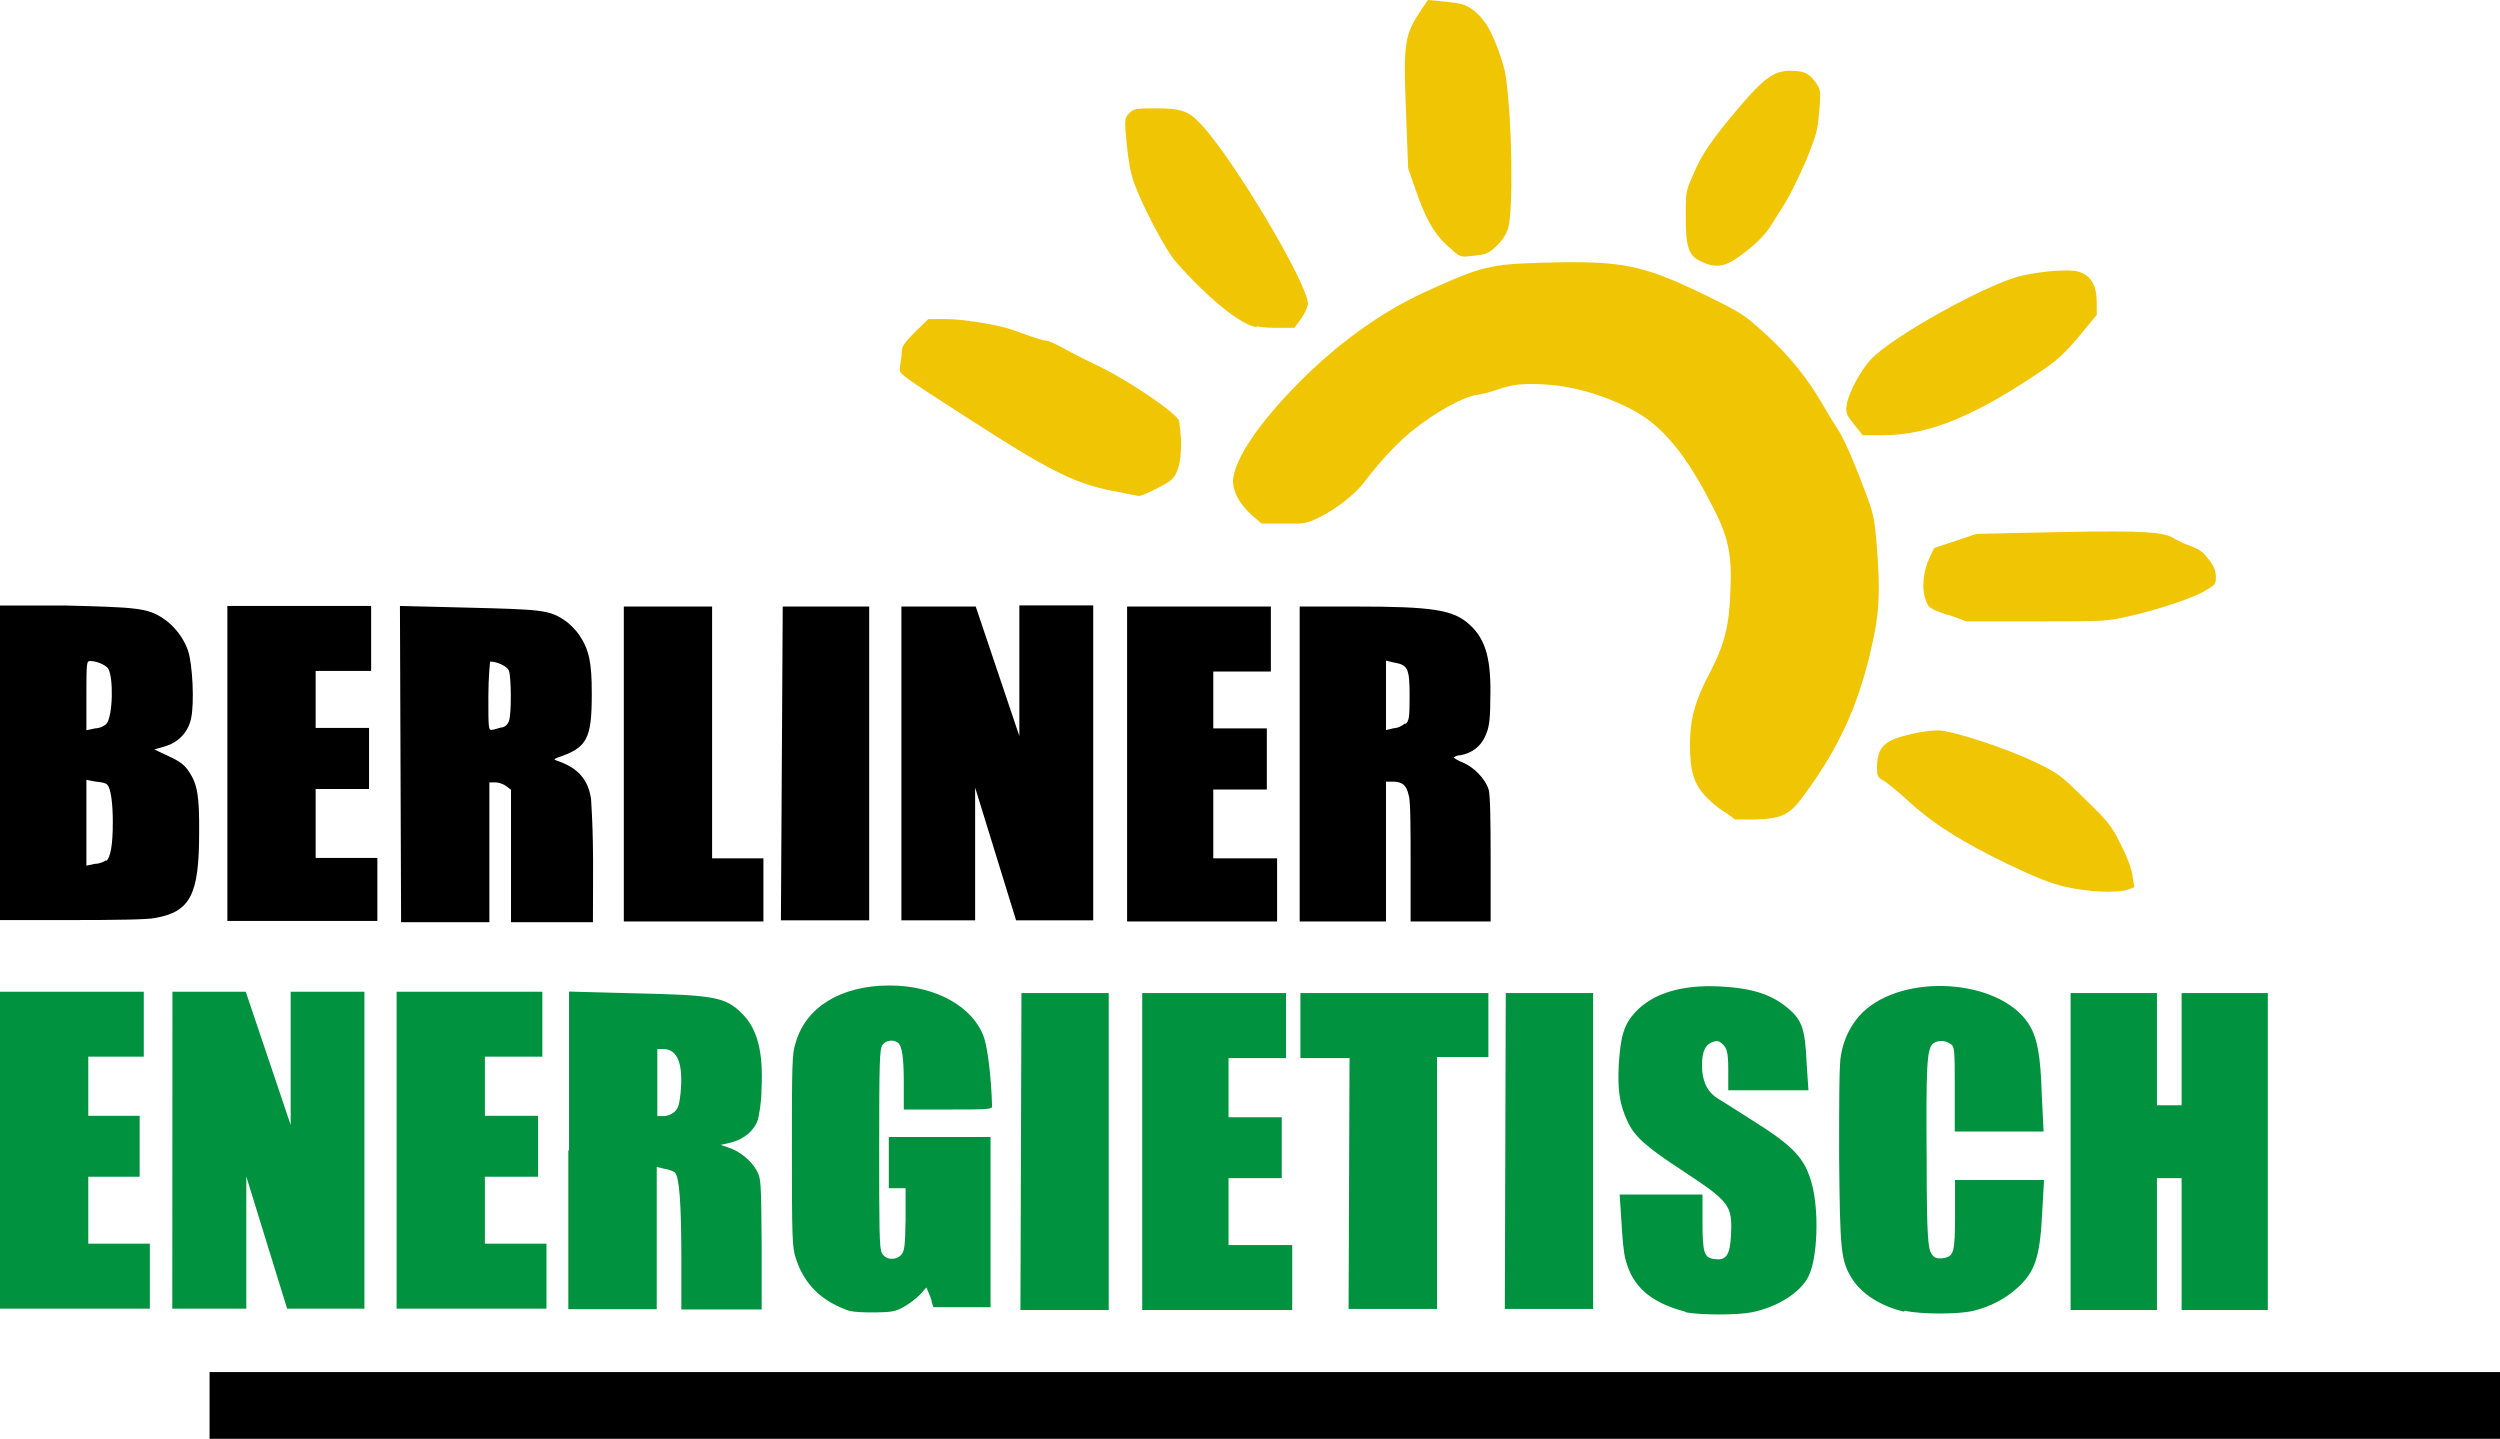
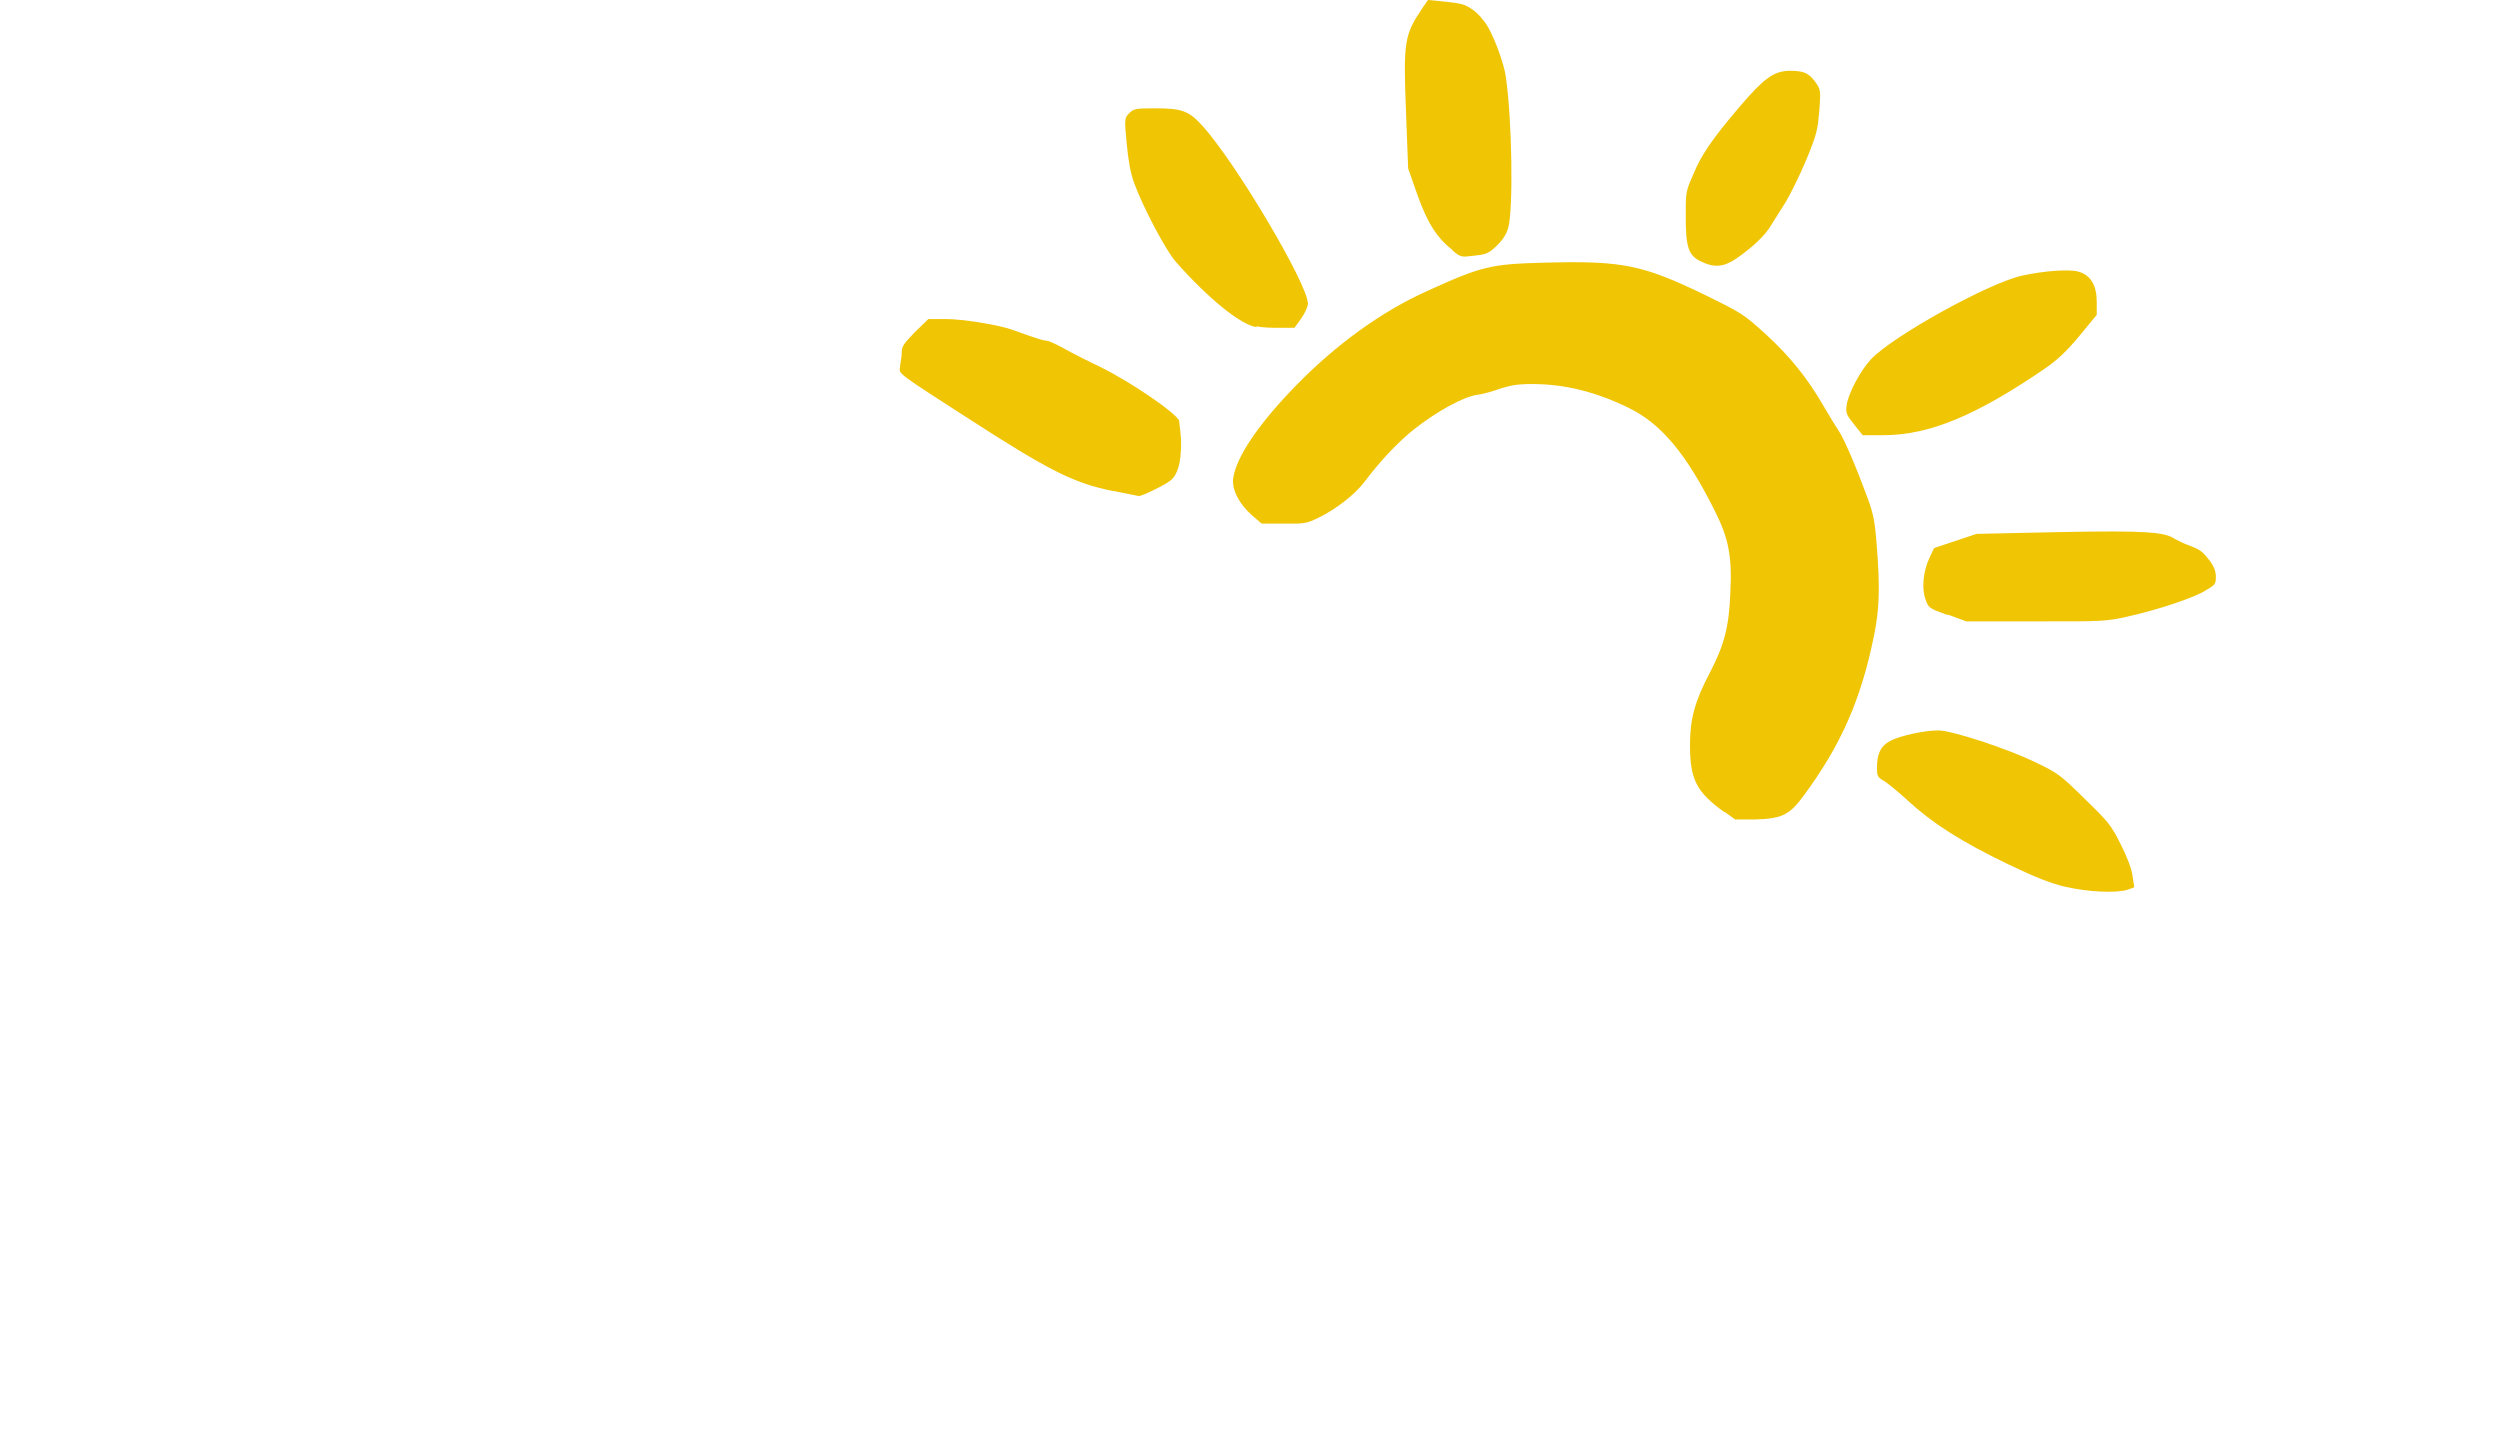
<svg xmlns="http://www.w3.org/2000/svg" height="198.84" width="345.49" version="1.1">
  <g transform="translate(-320.15,-530)">
    <path fill="#f0c504" d="m520.86,564.53c-2.1-1.6-3.49-3.79-4.86-7.69l-1.25-3.57-0.29-7.63c-0.39-9.84-0.23-10.82,2.17-14.39l0.86-1.25,2.42,0.23c2.09,0.26,2.55,0.28,3.69,1.06,0.78,0.54,1.62,1.48,2.16,2.4,0.98,1.68,2.25,5.17,2.48,6.87,0.88,5.88,1.06,18.5,0.33,20.96-0.27,0.92-0.8,1.7-1.62,2.48-1.09,1.04-1.4,1.15-3.06,1.33-1.8,0.23-1.89,0.23-3.03-0.74zm34.36,1.6c-1.72-0.8-2.11-1.93-2.11-6.23,0-3.26,0-3.47,1.03-5.77,1.14-2.76,2.6-4.88,6.39-9.35,3.37-3.93,4.64-4.88,6.79-5,2.09,0,2.69,0.25,3.65,1.48,0.8,1.13,0.8,1.17,0.61,3.98-0.24,2.66-0.3,3.19-1.8,6.82-0.9,2.16-2.21,4.8-2.85,5.85-0.66,1.06-1.56,2.48-2.01,3.2-0.82,1.41-2.48,2.99-4.8,4.61-1.74,1.19-3.09,1.31-4.9,0.41zm-61.41,9.08c-2.19-0.3-6.73-4-11.16-9.02-1.43-1.64-4.55-7.57-5.78-10.93-0.49-1.35-0.8-3.11-1.02-5.45-0.33-3.47-0.29-3.49,0.35-4.16,0.63-0.62,0.84-0.68,3.6-0.68,3.78,0,4.68,0.37,6.63,2.54,4.69,5.27,14.47,21.82,14.47,24.46,0,0.39-0.41,1.29-0.92,2.03l-0.94,1.3h-1.97c-1.09,0-2.58,0-3.26-0.23zm82.55,13.43c-1.08-1.37-1.17-1.6-1-2.72,0.26-1.64,1.93-4.78,3.4-6.32,3.12-3.24,16.14-10.44,20.79-11.5,3.22-0.7,6.63-0.93,7.9-0.54,1.64,0.5,2.46,1.89,2.46,4.13v1.82l-2.38,2.89c-1.74,2.11-3.02,3.3-4.63,4.43-9.62,6.6-16.12,9.31-22.48,9.31h-2.85l-1.21-1.5zm-102.44,9.21c-5.37-1.09-8.74-2.77-19.97-10.03-9.56-6.15-9.6-6.17-9.43-6.99,0-0.45,0.24-1.35,0.24-1.99,0-1.04,0.25-1.29,1.83-2.95l1.86-1.8h2.36c2.4,0,7.3,0.79,9.25,1.49,3.61,1.29,4.31,1.5,4.72,1.5,0.26,0,1.31,0.47,2.35,1.05,1.05,0.59,3.3,1.74,5.03,2.56,4.14,2.01,10.72,6.5,10.95,7.5,0,0.39,0.26,1.77,0.26,3.08,0,2.64-0.45,4.33-1.47,5.14-0.68,0.58-3.98,2.18-4.37,2.14,0,0-1.72-0.33-3.51-0.7zm115.36,17.14c-2.58-0.94-2.62-0.98-3.03-2.15-0.56-1.52-0.33-3.84,0.53-5.72l0.65-1.38,2.94-0.98,2.93-0.98,11.52-0.25c11.94-0.23,14.48,0,15.83,0.92,0.41,0.23,1.32,0.68,2.03,0.93,1.56,0.59,1.85,0.82,2.91,2.19,0.52,0.72,0.78,1.39,0.78,2.09,0,0.94,0,1.13-1.31,1.87-1.5,1.02-6.68,2.74-10.95,3.69-2.93,0.65-3.42,0.67-12.63,0.65h-9.6l-2.6-0.96zm-30.82,27.25c-3.89-2.79-4.76-4.51-4.76-9.33,0-3.52,0.66-5.98,2.71-9.88,2.03-3.88,2.71-6.48,2.87-11.26,0.25-4.88-0.27-7.4-2.07-11.01-4-8.06-7.5-12.22-12.01-14.41-4.6-2.24-8.88-3.28-13.35-3.28-2.24,0-3.06,0.24-4.43,0.65-0.93,0.35-2.32,0.74-3.1,0.84-1.87,0.23-5.66,2.32-8.75,4.76-2.26,1.81-4.62,4.31-6.85,7.26-1.29,1.72-3.94,3.79-6.34,4.96-1.66,0.8-1.95,0.86-4.82,0.82h-3.05l-1.32-1.13c-1.8-1.57-2.82-3.56-2.62-5.12,0.39-2.93,3.57-7.61,8.73-12.88,5.46-5.6,11.75-10.15,17.88-12.92,7.82-3.57,8.93-3.83,16.78-4.02,10.46-0.26,13.24,0.33,21.77,4.45,5.13,2.52,5.38,2.67,8.41,5.42,3.34,3.05,5.76,6.05,8.04,9.98,0.78,1.34,1.72,2.89,2.09,3.43,0.74,1.08,2.5,5.23,4,9.33,0.78,2.13,1,3.3,1.23,6.39,0.47,5.93,0.39,8.84-0.39,12.63-1.76,8.7-4.53,15.03-9.68,22.01-1.99,2.72-3.01,3.2-6.74,3.32h-2.75l-1.48-1.07zm47.14,10.32c-2.05-0.49-4.02-1.25-7.93-3.12-6.38-3.07-10.4-5.62-13.74-8.69-1.42-1.3-2.98-2.59-3.49-2.87-0.82-0.48-0.9-0.64-0.9-1.77,0-1.99,0.53-3.03,1.85-3.73,1.35-0.7,4.69-1.44,6.62-1.44,1.86,0,9.62,2.53,13.51,4.45,2.93,1.4,3.38,1.69,6.71,4.99,3.34,3.24,3.69,3.69,5.02,6.35,0.92,1.83,1.5,3.39,1.62,4.39l0.23,1.5-0.91,0.33c-1.53,0.51-5.53,0.32-8.55-0.39z" />
-     <path fill="#000" d="m349.11,719.61h316.53v9.23h-316.53v-9.23z" />
-     <path fill="#00923f" d="m606.3,667.24,11.93,0,0,15.5,3.41,0,0-15.5,11.91,0,0,43.8-11.91,0,0-18.23-3.41,0,0,18.23-11.93,0zm-78.06,0,12.07,0,0,43.65-12.2,0zm-21.59,8.98-6.79,0,0-8.98,25.98,0,0,8.84-7.1,0,0,34.81-12.22,0zm-28.65-8.98,19.87,0,0,8.98-7.94,0,0,8.18,7.35,0,0,8.41-7.35,0,0,9.25,8.8,0,0,8.98-20.73,0zm-16.69,0,12.06,0,0,43.8-12.2,0zm-47.92,16.38c0.51-0.49,0.66-1.06,0.82-2.66,0.37-3.96-0.43-5.99-2.4-5.99h-0.82v4.65,4.62h0.88c0.51,0,1.13-0.25,1.52-0.62zm-14.6,5.35,0-21.94,8.59,0.23c11.51,0.25,12.98,0.49,15.32,2.81,2.13,2.11,2.95,5.33,2.69,10.41,0,1.71-0.33,3.65-0.5,4.23-0.45,1.48-1.9,2.73-3.71,3.18l-1.43,0.33,1.1,0.38c1.48,0.46,3.1,1.77,3.86,3.14,0.61,1.09,0.63,1.44,0.7,10.17v9.05h-5.56-5.54v-7c0-7.85-0.3-11.34-0.88-11.91-0.24-0.23-0.88-0.43-1.46-0.53l-1.06-0.25v9.84,9.82h-6.09-6.13v-21.94zm-23.83-21.92,20.14,0,0,8.98-7.94,0,0,8.17,7.35,0,0,8.42-7.35,0,0,9.25,8.51,0,0,8.98-20.71,0zm-30.98,0,10.13,0,6.21,18.42,0-18.42,10.19,0,0,43.8-10.68,0-5.64-18.25,0,18.25-10.23,0zm-23.83,0,19.87,0,0,8.98-7.67,0,0,8.17,7.1,0,0,8.42-7.1,0,0,9.25,8.51,0,0,8.98-20.71,0zm263.1,44.21c-3.2-0.76-5.86-2.46-7.18-4.59-1.51-2.48-1.64-3.65-1.76-16.83,0-7.61,0-12.86,0.25-13.99,0.35-2.28,1.49-4.49,3.03-5.97,5.66-5.41,18.6-4.61,22.78,1.42,1.3,1.88,1.79,4.41,1.95,10.09l0.25,4.98h-12.28v-5.88c0-5.44,0-5.87-0.62-6.24-0.8-0.55-1.8-0.49-2.42,0-0.82,0.78-0.94,3.1-0.84,16.38,0,10.87,0.25,11.9,0.63,12.59,0.42,0.62,0.66,0.72,1.54,0.68,1.6-0.25,1.75-0.68,1.75-6.15v-4.68h12.3l-0.23,4c-0.3,6.65-0.96,8.68-3.54,10.99-1.64,1.46-3.67,2.51-5.95,3.08-2.03,0.51-7.3,0.51-9.52,0zm-30.24,0c-4.74-1.25-7.26-3.46-8.21-7.17-0.26-0.85-0.47-3.22-0.57-5.27l-0.25-3.74h11.45v3.74c0,4.4,0.24,5.04,1.7,5.18,1.6,0.23,2.11-0.63,2.23-3.26,0.25-4.24-0.24-4.69-6.78-9.02-4.88-3.18-6.54-4.65-7.49-6.7-1.11-2.34-1.41-4.33-1.23-7.9,0.25-3.96,0.72-5.56,2.3-7.26,2.44-2.6,6.36-3.79,11.65-3.54,4.59,0.24,7.3,1.12,9.67,3.22,1.73,1.53,2.14,2.85,2.34,7.36l0.25,3.77h-11.08v-2.87c0-2.5-0.24-2.95-0.73-3.45-0.5-0.49-0.76-0.57-1.42-0.36-1.04,0.38-1.48,1.33-1.48,3.26,0,2.11,0.7,3.62,2.14,4.53,0.61,0.37,2.79,1.74,4.8,3.03,5.7,3.57,7.28,5.25,8.24,8.78,1.02,3.79,0.8,10.31-0.47,12.81-1.09,2.22-4.29,4.25-7.86,4.96-2.05,0.41-7.25,0.37-9.04,0zm-115.18,0c-4.02-1.29-6.54-3.69-7.71-7.4-0.49-1.48-0.53-2.79-0.53-14.84,0-11.71,0-13.37,0.51-14.89,1.4-4.96,6.28-7.94,12.98-7.94,6.32,0,11.55,2.89,13.06,7.2,0.52,1.54,1.01,5.66,1.11,9.47,0,0.45-0.47,0.47-6.07,0.47h-6.13v-3.62c0-3.63-0.23-5.27-0.9-5.68-0.66-0.39-1.62-0.25-2.05,0.39-0.39,0.51-0.45,2.35-0.45,14.35,0,10.48,0,13.9,0.38,14.41,0.48,0.93,1.87,1.05,2.63,0.27,0.49-0.53,0.57-1.09,0.64-4.92v-4.33h-1.15-1.17v-3.54-3.53h7.03,7.03v11.75,11.77h-3.97-3.92l-0.23-0.66c0-0.37-0.3-1-0.45-1.37l-0.3-0.7-0.87,0.98c-0.49,0.52-1.49,1.28-2.19,1.67-1.11,0.65-1.7,0.77-3.87,0.8-1.58,0-3.02,0-3.7-0.25z" />
-     <path fill="#000" d="m514.36,630.08c0.53-0.45,0.59-0.88,0.59-3.91,0-3.82-0.23-4.29-2.21-4.62l-1.05-0.26v4.78,4.83l1.05-0.26c0.59,0,1.31-0.41,1.62-0.7zm-14.6-16.26,7.44,0c10.99,0,13.8,0.43,16.07,2.53,2.24,2.05,3,4.84,2.83,10.41,0,3.1-0.24,4-0.73,5.05-0.64,1.39-1.83,2.27-3.39,2.56-0.51,0-0.92,0.25-0.92,0.35,0,0,0.55,0.39,1.27,0.67,1.48,0.6,3.14,2.3,3.53,3.7,0.24,0.53,0.29,4.73,0.29,9.61v8.64h-11.06v-8.1c0-4.45,0-8.64-0.26-9.31-0.29-1.4-0.88-1.91-2.18-1.91h-0.96v9.66,9.66h-11.93zm-23.85,0,19.87,0,0,8.98-7.96,0,0,7.86,7.4,0,0,8.45-7.4,0,0,9.51,8.82,0,0,8.72-20.73,0zm-31.23,0,10.31,0,6.03,17.9,0-18.06,10.21,0,0,43.53-10.66,0-5.66-18.35,0,18.35-10.19,0,0-43.37zm-16.46,0,12.05,0,0,43.37-12.2,0,0.25-43.37zm-21.86,0,12.2,0,0,34.8,7.09,0,0,8.72-19.29,0zm-16.96,16.72c0.49,0,0.9-0.41,1.07-0.85,0.39-0.98,0.34-6.19,0-7.03-0.29-0.61-1.62-1.23-2.59-1.23,0,0-0.24,2.15-0.24,4.78,0,4.41,0,4.74,0.51,4.65,0.27,0,0.84-0.24,1.27-0.32zm-13.98-16.8,9.3,0.23c10.15,0.26,11.3,0.3,13.43,1.74,0.66,0.41,1.56,1.33,2.03,2.01,1.4,2.11,1.75,3.77,1.75,8.14,0,6.3-0.62,7.48-4.8,8.86-0.51,0.24-0.49,0.24,0.29,0.51,2.66,0.96,4.02,2.56,4.41,5.17,0.4,6.05,0.26,10.76,0.26,17.04h-11.32v-9.15-9.14l-0.67-0.52c-0.37-0.28-1.05-0.51-1.48-0.51h-0.84v9.66,9.66h-12.2zm-23.85,0,19.87,0,0,8.98-7.67,0,0,7.88,7.38,0,0,8.44-7.38,0,0,9.52,8.53,0,0,8.71-20.73,0zm-16.73,16.32c0.92-1.02,1.02-6.54,0.24-7.69-0.39-0.51-1.6-1.02-2.46-1.02-0.51,0-0.53,0.24-0.53,4.78v4.79l1.19-0.26c0.67,0,1.41-0.41,1.66-0.68zm0,18.95c0.61-0.59,0.9-2.36,0.9-5.37,0-2.75-0.29-4.74-0.78-5.21-0.23-0.25-0.88-0.35-1.58-0.41l-1.29-0.25v5.93,5.93l1.17-0.25c0.63,0,1.37-0.31,1.58-0.53zm-14.69-35.33,9.01,0c9.88,0.25,11.36,0.33,13.57,1.8,1.5,0.99,2.87,2.77,3.42,4.49,0.62,1.91,0.87,7.22,0.41,9.29-0.41,1.97-1.78,3.39-3.79,3.94l-1.29,0.37,1.99,0.94c1.56,0.72,2.15,1.17,2.81,2.14,1.15,1.76,1.43,3.32,1.39,8.46,0,8.53-1.21,10.89-6.07,11.75-1,0.23-5.66,0.29-11.56,0.29h-9.89z" />
  </g>
</svg>